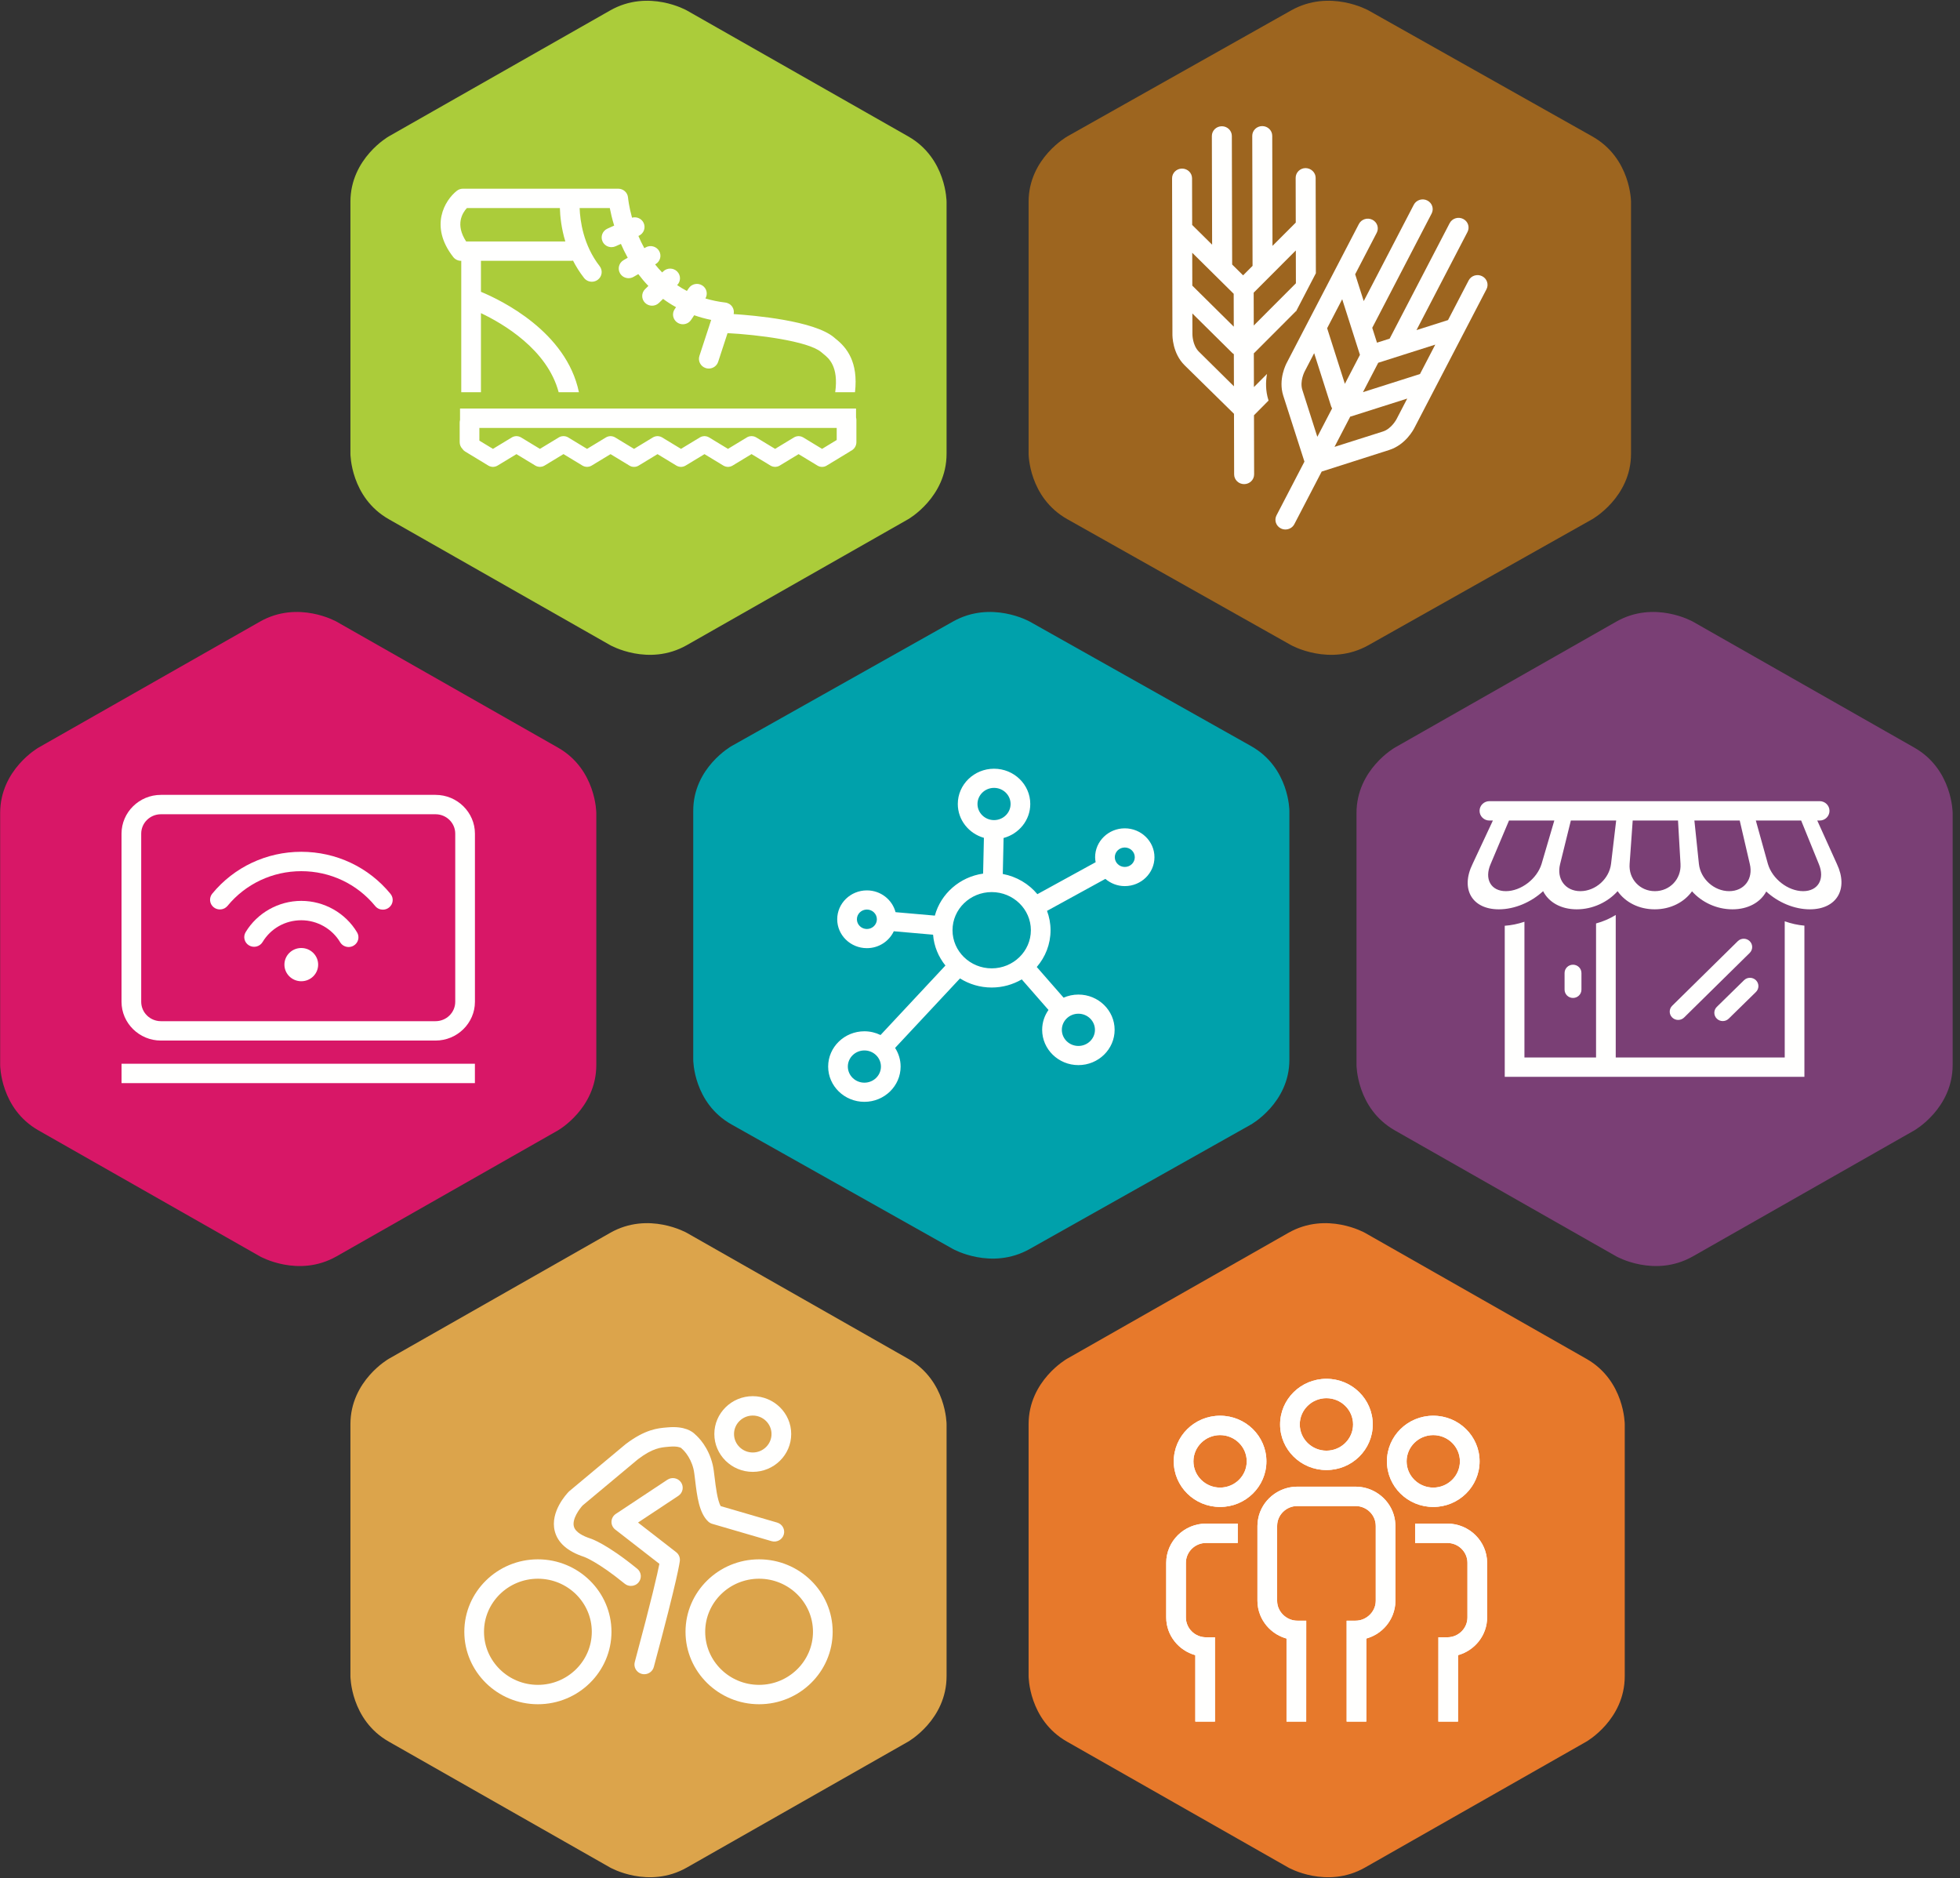
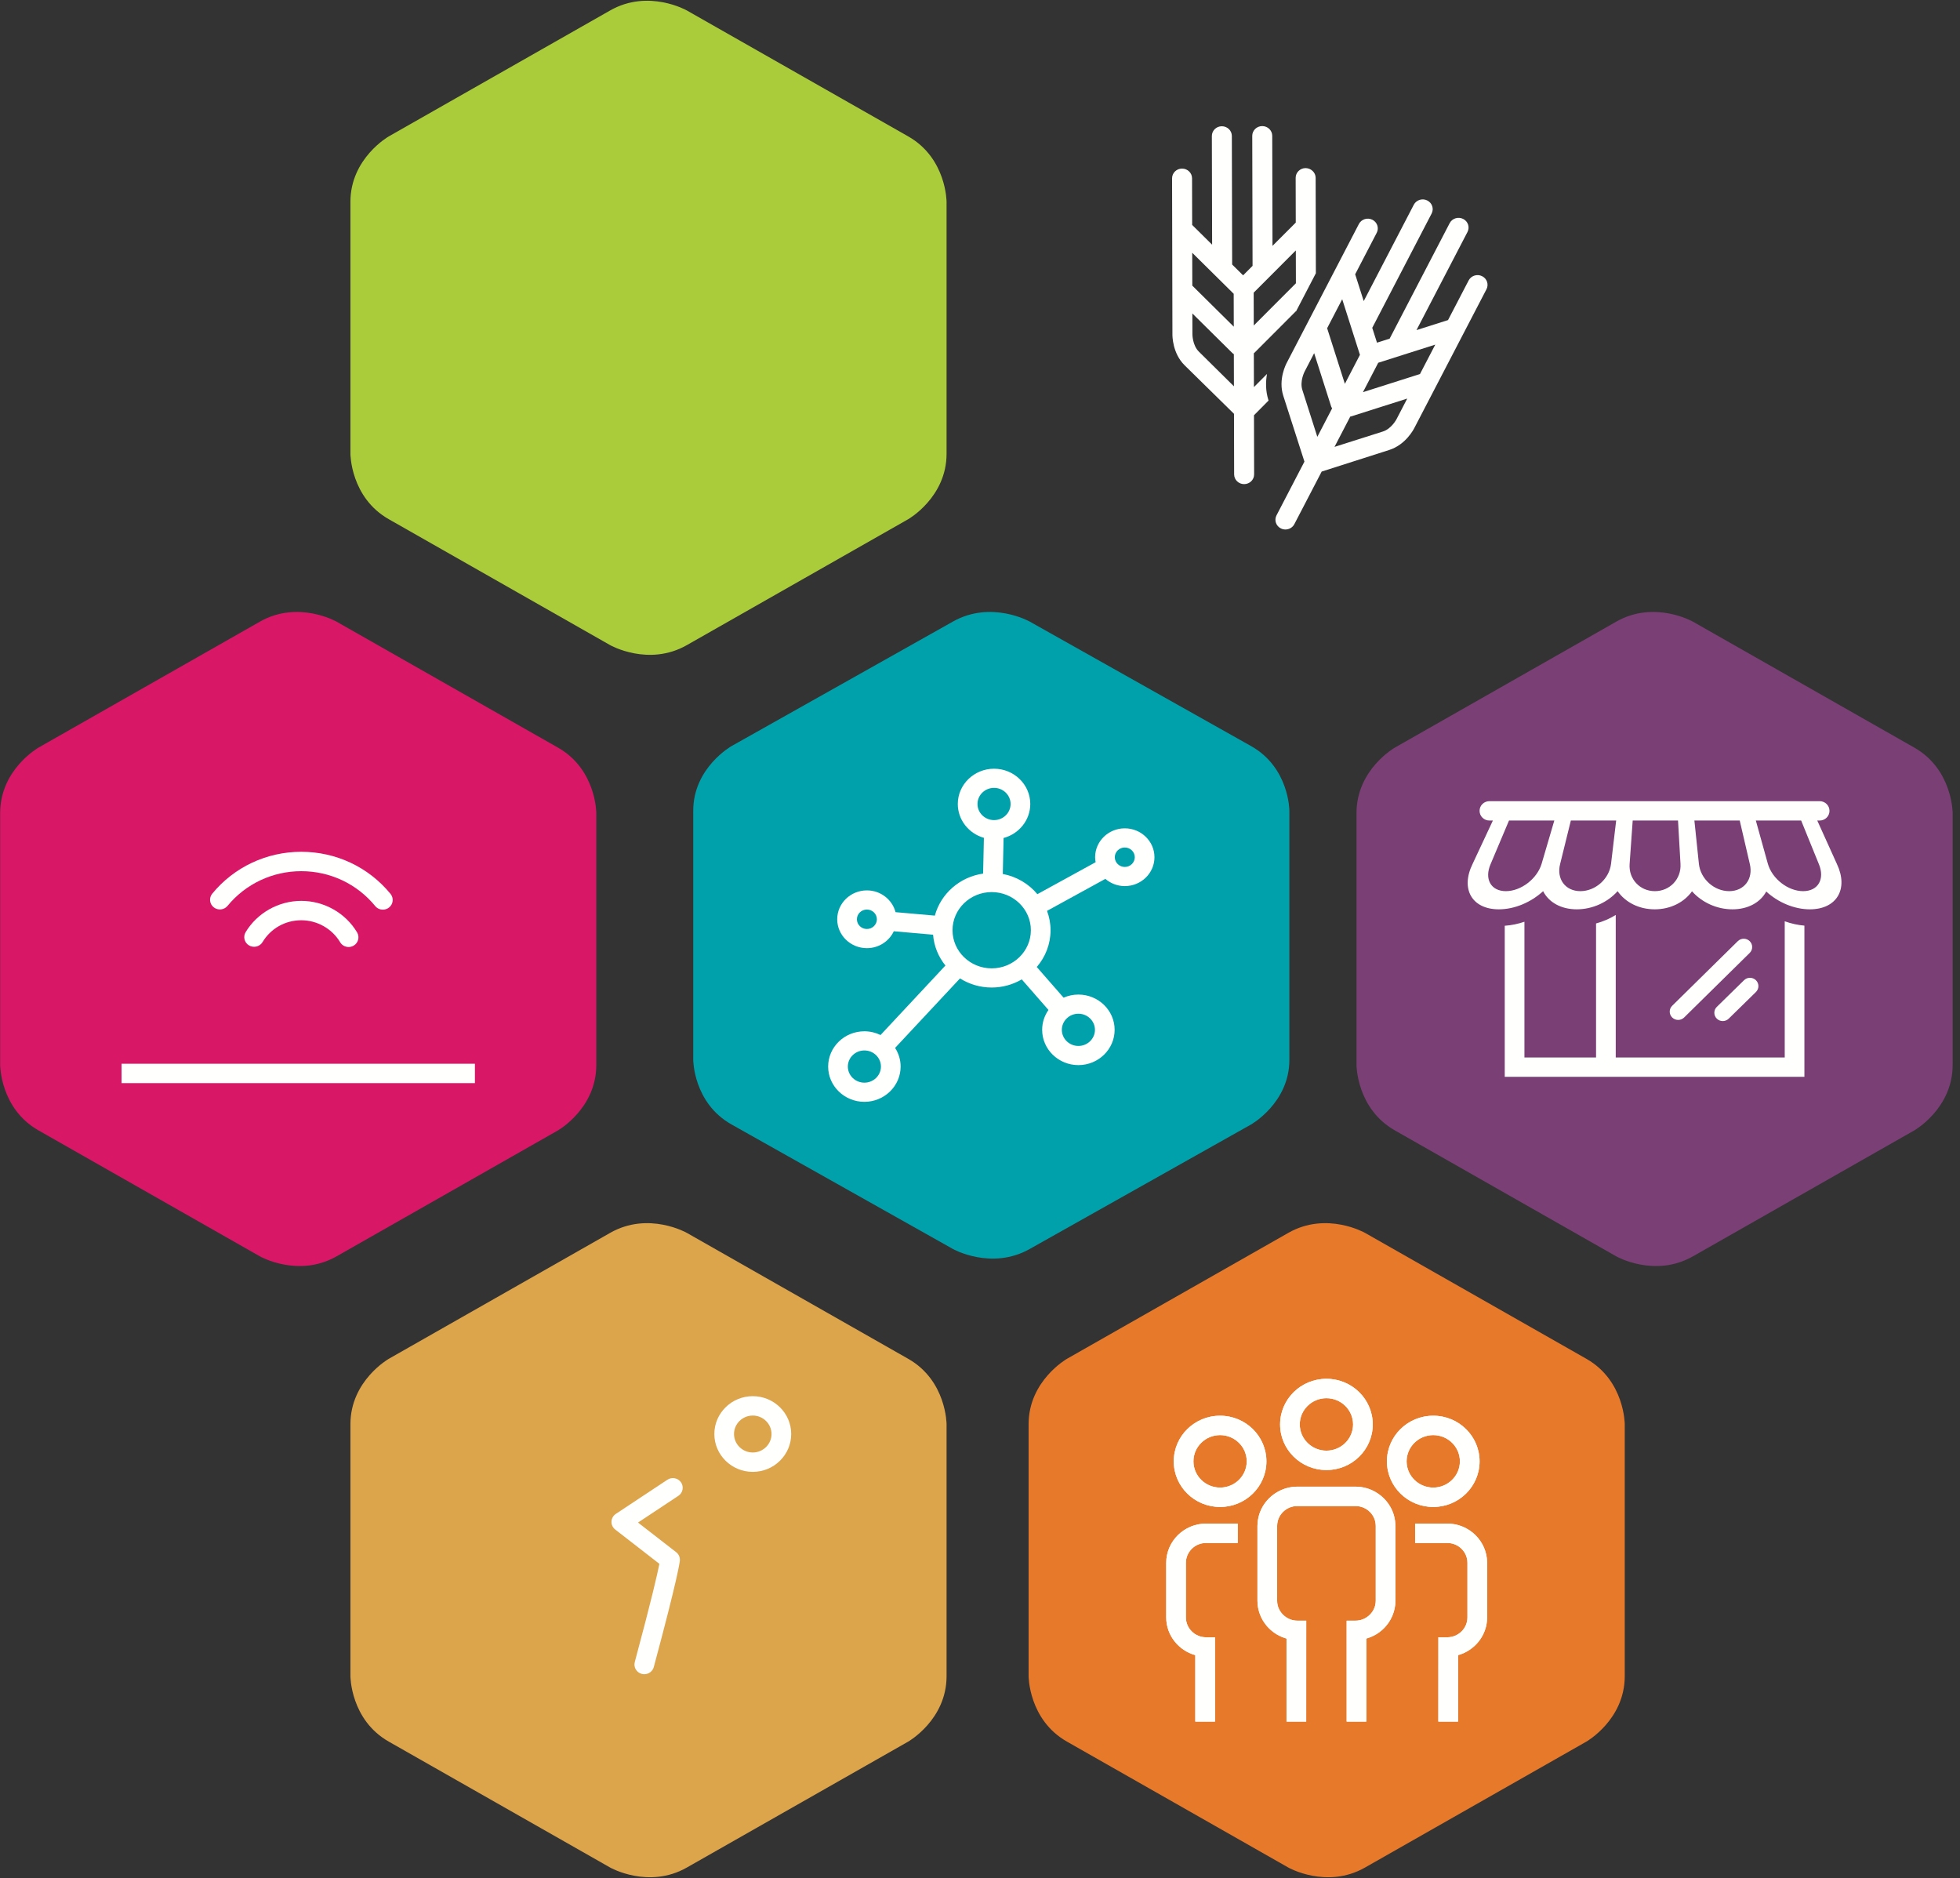
<svg xmlns="http://www.w3.org/2000/svg" width="263" height="252" viewBox="0 0 263 252">
  <rect x="0" y="0" width="263" height="252" fill="#333333" stroke="none" />
  <g fill="none" fill-rule="evenodd">
    <g transform="translate(138)">
-       <path fill="#9D651F" d="M80.856,43.977 L80.856,60.878 C80.856,66.728 75.657,69.655 75.657,69.655 L45.638,86.552 C40.439,89.479 35.24,86.552 35.24,86.552 L5.22,69.655 C0.021,66.728 0.021,60.878 0.021,60.878 L0.021,43.977 L0.021,27.076 C0.021,21.226 5.22,18.3 5.22,18.3 L35.24,1.402 C40.439,-1.525 45.638,1.402 45.638,1.402 L75.657,18.3 C80.856,21.226 80.856,27.076 80.856,27.076 L80.856,43.977 Z" />
      <path fill="#FFFFFE" d="M32.212,53.717 C31.801,52.433 31.83,51.197 32.009,50.173 L30.255,51.93 L30.244,47.394 C30.271,47.371 30.302,47.352 30.328,47.326 L35.898,41.745 L35.898,41.795 L35.951,41.691 L38.568,36.658 L38.538,23.856 C38.536,23.134 37.914,22.565 37.194,22.552 C36.453,22.553 35.854,23.14 35.856,23.861 L35.87,29.866 C35.861,29.874 35.85,29.88 35.842,29.889 L32.748,32.988 L32.713,18.22 C32.712,17.5 32.112,16.917 31.373,16.917 C31.372,16.917 31.37,16.917 31.37,16.917 C30.629,16.919 30.03,17.505 30.032,18.226 L30.073,35.669 L28.804,36.94 L27.335,35.487 L27.294,18.242 C27.292,17.521 26.692,16.938 25.953,16.938 C25.952,16.938 25.951,16.938 25.951,16.938 C25.209,16.939 24.61,17.526 24.612,18.248 L24.647,32.828 L21.969,30.179 L21.954,23.921 C21.953,23.2 21.353,22.618 20.613,22.618 C20.613,22.618 20.611,22.618 20.61,22.618 C19.87,22.619 19.271,23.205 19.273,23.927 L19.321,44.812 C19.316,45.071 19.317,47.389 20.961,49.013 C22.242,50.282 26.285,54.246 27.582,55.517 L27.601,63.647 C27.603,64.368 28.203,64.95 28.942,64.95 C28.943,64.95 28.944,64.95 28.945,64.95 C29.686,64.949 30.285,64.363 30.283,63.641 L30.264,55.711 L32.219,53.74 L32.212,53.717 Z M35.878,33.601 L35.889,38.005 L30.235,43.67 L30.224,39.266 L35.878,33.601 Z M27.542,39.415 L27.553,43.827 L21.988,38.321 L21.978,33.912 L27.542,39.415 Z M22.872,47.18 C22.002,46.32 22.003,44.87 22.003,44.834 L21.996,42.054 L27.335,47.336 C27.405,47.405 27.481,47.463 27.562,47.514 L27.573,51.828 C26.004,50.278 23.809,48.108 22.872,47.18 Z" />
      <path fill="#FFFFFE" d="M60.869,37.05 C60.209,36.724 59.402,36.981 59.067,37.624 L56.3,42.945 C56.293,42.948 56.284,42.948 56.277,42.95 L52.068,44.288 L58.913,31.122 C59.248,30.479 58.984,29.693 58.323,29.367 C57.662,29.041 56.855,29.297 56.52,29.942 L48.467,45.433 L46.769,45.973 L46.133,43.979 L54.101,28.649 C54.435,28.005 54.171,27.22 53.51,26.894 C52.85,26.568 52.043,26.824 51.708,27.469 L44.99,40.394 L43.842,36.796 L46.733,31.234 C47.068,30.59 46.803,29.804 46.143,29.478 C45.483,29.152 44.675,29.409 44.34,30.054 L34.694,48.612 C34.569,48.838 33.492,50.894 34.193,53.088 L37.034,61.931 L33.287,69.14 C32.952,69.784 33.216,70.57 33.877,70.896 C34.072,70.992 34.278,71.037 34.483,71.037 C34.972,71.037 35.443,70.775 35.68,70.321 L39.348,63.265 L48.4,60.373 C50.624,59.669 51.696,57.596 51.798,57.389 L61.46,38.806 C61.794,38.162 61.53,37.376 60.869,37.05 Z M52.538,50.181 L44.886,52.613 L46.936,48.668 L54.59,46.235 L52.538,50.181 Z M44.482,47.606 L42.46,51.496 L40.08,44.034 L42.102,40.144 L44.482,47.606 Z M36.754,52.312 C36.38,51.14 37.054,49.852 37.072,49.819 L38.339,47.382 L40.619,54.53 C40.649,54.624 40.701,54.703 40.75,54.785 L38.764,58.605 L36.754,52.312 Z M49.391,56.235 C49.385,56.248 48.714,57.526 47.57,57.889 L41.069,59.954 L43.182,55.888 C43.212,55.881 43.242,55.883 43.271,55.874 L50.827,53.473 L49.391,56.235 Z" />
    </g>
    <g transform="translate(182 82)">
      <path fill="#7A3F75" d="M80.014,43.977 L80.014,60.878 C80.014,66.728 74.869,69.655 74.869,69.655 L45.162,86.552 C40.017,89.479 34.873,86.552 34.873,86.552 L5.166,69.655 C0.021,66.728 0.021,60.878 0.021,60.878 L0.021,43.977 L0.021,27.076 C0.021,21.226 5.166,18.3 5.166,18.3 L34.873,1.402 C40.017,-1.525 45.162,1.402 45.162,1.402 L74.869,18.3 C80.014,21.226 80.014,27.076 80.014,27.076 L80.014,43.977 Z" />
      <path fill="#FFFFFE" d="M43.181 54.835C42.892 54.835 42.602 54.727 42.381 54.509 41.939 54.074 41.939 53.368 42.381 52.933L51.183 44.267C51.625 43.832 52.341 43.832 52.783 44.267 53.225 44.702 53.225 45.408 52.783 45.843L43.981 54.509C43.76 54.727 43.471 54.835 43.181 54.835M49.166 54.988C48.875 54.988 48.585 54.879 48.364 54.661 47.923 54.224 47.925 53.519 48.368 53.084L52.02 49.507C52.463 49.072 53.18 49.075 53.621 49.511 54.062 49.947 54.06 50.653 53.617 51.087L49.965 54.664C49.744 54.88 49.455 54.988 49.166 54.988M64.478 33.902L61.847 28.084 62.167 28.084C62.897 28.084 63.488 27.502 63.488 26.784 63.488 26.066 62.897 25.484 62.167 25.484L17.855 25.484C17.125 25.484 16.534 26.066 16.534 26.784 16.534 27.502 17.125 28.084 17.855 28.084L18.321 28.084 15.599 33.902C13.946 37.263 15.508 39.996 19.122 39.996 21.258 39.996 23.455 39.037 25.061 37.561 25.809 39.037 27.443 39.996 29.578 39.996 31.715 39.996 33.73 39.037 35.057 37.561 36.082 39.037 37.899 39.996 40.035 39.996 42.164 39.996 43.99 39.044 45.041 37.578 46.346 39.044 48.338 39.996 50.466 39.996 52.581 39.996 54.22 39.056 55.002 37.607 56.578 39.056 58.736 39.996 60.851 39.996 64.465 39.996 66.074 37.263 64.478 33.902zM24.855 33.902C24.237 35.919 22.083 37.558 20.064 37.558 18.045 37.558 17.137 35.919 18.026 33.902L20.483 28.084 26.564 28.084 24.855 33.902zM34.175 33.902C33.925 35.919 32.079 37.558 30.06 37.558 28.04 37.558 26.828 35.919 27.347 33.902L28.782 28.084 34.863 28.084 34.175 33.902zM40.055 37.558C38.035 37.558 36.517 35.919 36.668 33.902L37.082 28.084 43.163 28.084 43.496 33.902C43.617 35.919 42.074 37.558 40.055 37.558zM50.025 37.558C48.006 37.558 46.183 35.919 45.965 33.902L45.36 28.084 51.443 28.084 52.794 33.902C53.284 35.919 52.045 37.558 50.025 37.558zM59.952 37.558C57.932 37.558 55.808 35.919 55.222 33.902L53.604 28.084 59.686 28.084 62.051 33.902C62.906 35.919 61.971 37.558 59.952 37.558z" />
      <path fill="#FFFFFE" d="M57.481,59.87 L34.805,59.87 L34.805,40.751 C33.987,41.256 33.094,41.641 32.164,41.891 L32.164,59.87 L22.554,59.87 L22.554,41.663 C21.689,41.955 20.801,42.14 19.912,42.201 L19.912,62.47 L60.122,62.47 L60.122,42.184 C59.231,42.106 58.342,41.91 57.481,41.601 L57.481,59.87" />
-       <path fill="#FFFFFE" d="M29.072,51.886 C28.447,51.886 27.94,51.388 27.94,50.772 L27.94,48.54 C27.94,47.925 28.447,47.425 29.072,47.425 C29.697,47.425 30.204,47.925 30.204,48.54 L30.204,50.772 C30.204,51.388 29.697,51.886 29.072,51.886" />
    </g>
    <g transform="translate(0 82)">
      <path fill="#D81767" d="M0.021,43.977 L0.021,27.076 C0.021,21.226 5.166,18.3 5.166,18.3 L34.873,1.402 C40.017,-1.525 45.162,1.402 45.162,1.402 L74.869,18.3 C80.014,21.226 80.014,27.076 80.014,27.076 L80.014,43.977 L80.014,60.878 C80.014,66.728 74.869,69.654 74.869,69.654 L45.162,86.552 C40.017,89.479 34.873,86.552 34.873,86.552 L5.166,69.654 C0.021,66.728 0.021,60.878 0.021,60.878 L0.021,43.977 Z" />
      <polygon fill="#FFFFFE" points="16.311 63.313 63.724 63.313 63.724 60.713 16.311 60.713" />
-       <path fill="#FFFFFE" d="M58.445,24.641 L21.59,24.641 C18.684,24.641 16.307,26.981 16.307,29.842 L16.307,52.402 C16.307,55.263 18.684,57.603 21.59,57.603 L58.445,57.603 C61.35,57.603 63.728,55.263 63.728,52.402 L63.728,29.842 C63.728,26.981 61.35,24.641 58.445,24.641 Z M61.086,52.402 C61.086,53.836 59.901,55.002 58.445,55.002 L21.59,55.002 C20.133,55.002 18.948,53.836 18.948,52.402 L18.948,29.842 C18.948,28.408 20.133,27.241 21.59,27.241 L58.445,27.241 C59.901,27.241 61.086,28.408 61.086,29.842 L61.086,52.402 Z" />
-       <path fill="#FFFFFE" d="M40.427 45.186C39.178 45.186 38.164 46.184 38.164 47.415 38.164 48.646 39.178 49.644 40.427 49.644 41.679 49.644 42.691 48.646 42.691 47.415 42.691 46.184 41.679 45.186 40.427 45.186M40.427 38.862C37.382 38.862 34.521 40.471 32.96 43.059 32.588 43.677 32.794 44.475 33.421 44.841 34.05 45.209 34.859 45.004 35.232 44.387 36.335 42.556 38.277 41.463 40.427 41.463 42.559 41.463 44.556 42.592 45.64 44.409 45.885 44.822 46.326 45.052 46.78 45.052 47.007 45.052 47.237 44.994 47.447 44.872 48.076 44.509 48.286 43.712 47.917 43.093 46.361 40.484 43.492 38.862 40.427 38.862" />
+       <path fill="#FFFFFE" d="M40.427 45.186M40.427 38.862C37.382 38.862 34.521 40.471 32.96 43.059 32.588 43.677 32.794 44.475 33.421 44.841 34.05 45.209 34.859 45.004 35.232 44.387 36.335 42.556 38.277 41.463 40.427 41.463 42.559 41.463 44.556 42.592 45.64 44.409 45.885 44.822 46.326 45.052 46.78 45.052 47.007 45.052 47.237 44.994 47.447 44.872 48.076 44.509 48.286 43.712 47.917 43.093 46.361 40.484 43.492 38.862 40.427 38.862" />
      <path fill="#FFFFFE" d="M52.402,37.925 C49.464,34.336 45.1,32.277 40.427,32.277 C35.772,32.277 31.418,34.325 28.48,37.894 C28.021,38.453 28.108,39.271 28.675,39.723 C29.243,40.176 30.074,40.089 30.532,39.531 C32.966,36.574 36.573,34.878 40.427,34.878 C44.297,34.878 47.912,36.583 50.346,39.556 C50.607,39.875 50.989,40.041 51.374,40.041 C51.666,40.041 51.958,39.947 52.202,39.753 C52.77,39.302 52.859,38.484 52.402,37.925" />
    </g>
    <g transform="translate(47)">
      <path fill="#ABCC3A" d="M80.014,43.977 L80.014,60.878 C80.014,66.728 74.869,69.655 74.869,69.655 L45.162,86.552 C40.017,89.479 34.873,86.552 34.873,86.552 L5.166,69.655 C0.021,66.728 0.021,60.878 0.021,60.878 L0.021,43.977 L0.021,27.076 C0.021,21.226 5.166,18.3 5.166,18.3 L34.873,1.402 C40.017,-1.525 45.162,1.402 45.162,1.402 L74.869,18.3 C80.014,21.226 80.014,27.076 80.014,27.076 L80.014,43.977 Z" />
-       <path fill="#FFFFFE" d="M14.894 34.993L14.894 52.623 17.535 52.623 17.535 42.01C20.495 43.414 26.443 46.886 27.963 52.623L30.682 52.623C29 44.501 20.266 40.281 17.535 39.148L17.535 34.993 29.632 34.993C29.721 34.993 29.808 34.985 29.892 34.968 30.291 35.747 30.776 36.528 31.368 37.288 31.628 37.622 32.02 37.797 32.417 37.797 32.697 37.797 32.98 37.709 33.22 37.528 33.798 37.091 33.907 36.274 33.463 35.705 31.268 32.888 30.839 29.619 30.777 27.916L34.825 27.916C34.942 28.525 35.129 29.336 35.412 30.265L34.502 30.677C33.84 30.977 33.549 31.749 33.854 32.401 34.076 32.878 34.554 33.159 35.054 33.159 35.239 33.159 35.426 33.121 35.605 33.04L36.315 32.719C36.578 33.327 36.882 33.951 37.231 34.58L36.676 34.9C36.047 35.263 35.835 36.06 36.204 36.679 36.449 37.092 36.891 37.323 37.344 37.323 37.571 37.323 37.801 37.265 38.011 37.144L38.652 36.775C39.06 37.318 39.509 37.849 40.002 38.361L39.563 38.79C39.046 39.297 39.043 40.12 39.557 40.629 39.815 40.885 40.155 41.013 40.494 41.013 40.83 41.013 41.167 40.887 41.425 40.636L41.974 40.098C42.512 40.498 43.092 40.87 43.712 41.211L43.528 41.484C43.126 42.084 43.293 42.89 43.902 43.286 44.126 43.432 44.378 43.502 44.628 43.502 45.057 43.502 45.477 43.297 45.731 42.918L46.15 42.294C46.867 42.544 47.623 42.758 48.43 42.921L46.85 47.747C46.626 48.43 47.007 49.163 47.702 49.383 47.836 49.426 47.973 49.446 48.107 49.446 48.665 49.446 49.183 49.096 49.364 48.545L50.624 44.695C54.562 44.889 61.412 45.747 63.184 47.231 63.272 47.313 63.386 47.407 63.52 47.514 64.181 48.042 65.558 49.147 65.071 52.623L67.726 52.623C68.196 48.533 66.59 46.619 65.185 45.495 65.114 45.438 65.052 45.392 65.008 45.351 64.987 45.33 64.966 45.31 64.943 45.291 62.288 43.007 54.071 42.306 51.445 42.137 51.513 41.807 51.457 41.463 51.271 41.177 51.058 40.85 50.707 40.634 50.315 40.588 49.358 40.476 48.477 40.285 47.654 40.041 48.004 39.449 47.834 38.685 47.246 38.303 46.637 37.907 45.818 38.071 45.416 38.671L45.171 39.037C44.709 38.794 44.271 38.532 43.861 38.251 44.371 37.744 44.372 36.927 43.861 36.42 43.346 35.91 42.51 35.908 41.993 36.414L41.851 36.552C41.512 36.203 41.197 35.843 40.905 35.476L40.966 35.44C41.596 35.077 41.807 34.281 41.439 33.661 41.07 33.042 40.261 32.833 39.632 33.196L39.459 33.296C39.154 32.742 38.892 32.192 38.664 31.657L38.717 31.633C39.38 31.333 39.67 30.561 39.366 29.908 39.091 29.318 38.423 29.033 37.808 29.205 37.395 27.714 37.284 26.646 37.27 26.5 37.21 25.83 36.639 25.316 35.955 25.316L15.12 25.316C14.819 25.316 14.527 25.417 14.293 25.603 12.706 26.859 10.566 30.333 13.82 34.487 14.07 34.807 14.457 34.993 14.866 34.993L14.894 34.993zM15.647 27.916L28.128 27.916C28.159 29.004 28.316 30.61 28.857 32.393L15.548 32.393C14.066 30.127 15.044 28.568 15.647 27.916zM67.866 56.005L67.866 54.81 14.729 54.81 14.729 56.346C14.701 56.452 14.682 56.56 14.682 56.674L14.682 59.325C14.682 59.677 14.825 59.995 15.056 60.229 15.144 60.364 15.261 60.484 15.409 60.573L18.542 62.473C18.647 62.537 18.76 62.577 18.874 62.603 18.878 62.604 18.882 62.604 18.886 62.605 18.968 62.623 19.051 62.638 19.134 62.638 19.138 62.638 19.141 62.637 19.145 62.637 19.149 62.637 19.152 62.638 19.156 62.638 19.239 62.638 19.322 62.623 19.404 62.605 19.408 62.604 19.412 62.604 19.416 62.603 19.53 62.577 19.642 62.537 19.748 62.473L22.298 60.928 24.848 62.473C24.953 62.536 25.064 62.576 25.177 62.603 25.189 62.606 25.2 62.605 25.21 62.607 25.287 62.623 25.363 62.638 25.44 62.638 25.443 62.638 25.447 62.637 25.45 62.637 25.453 62.637 25.457 62.638 25.46 62.638 25.537 62.638 25.613 62.623 25.69 62.607 25.7 62.605 25.712 62.606 25.723 62.603 25.836 62.576 25.948 62.536 26.052 62.473L28.611 60.922 31.171 62.473C31.276 62.536 31.387 62.576 31.5 62.603 31.511 62.606 31.523 62.605 31.533 62.607 31.61 62.623 31.686 62.638 31.763 62.638 31.766 62.638 31.77 62.637 31.773 62.637 31.776 62.637 31.78 62.638 31.783 62.638 31.859 62.638 31.936 62.623 32.012 62.607 32.023 62.605 32.035 62.606 32.046 62.603 32.159 62.576 32.27 62.536 32.375 62.473L34.924 60.928 37.472 62.473C37.657 62.585 37.862 62.638 38.064 62.638 38.069 62.638 38.072 62.637 38.076 62.637 38.081 62.637 38.084 62.638 38.088 62.638 38.291 62.638 38.496 62.585 38.681 62.473L41.227 60.928 43.774 62.473C43.88 62.537 43.992 62.577 44.106 62.603 44.112 62.605 44.117 62.604 44.123 62.606 44.204 62.623 44.286 62.638 44.367 62.638 44.371 62.638 44.374 62.637 44.378 62.637 44.381 62.637 44.384 62.638 44.388 62.638 44.47 62.638 44.551 62.623 44.632 62.606 44.638 62.604 44.643 62.605 44.648 62.603 44.763 62.577 44.875 62.537 44.98 62.473L47.531 60.928 50.081 62.473C50.186 62.537 50.298 62.577 50.411 62.603 50.419 62.605 50.427 62.605 50.435 62.606 50.514 62.623 50.593 62.638 50.673 62.638 50.676 62.638 50.68 62.637 50.683 62.637 50.686 62.637 50.69 62.638 50.693 62.638 50.774 62.638 50.854 62.623 50.933 62.606 50.94 62.605 50.948 62.605 50.955 62.603 51.068 62.577 51.181 62.537 51.286 62.473L53.844 60.922 56.404 62.473C56.509 62.536 56.62 62.576 56.733 62.603 56.744 62.606 56.756 62.605 56.766 62.607 56.843 62.623 56.919 62.638 56.996 62.638 56.999 62.638 57.003 62.637 57.006 62.637 57.009 62.637 57.013 62.638 57.016 62.638 57.092 62.638 57.169 62.623 57.246 62.607 57.256 62.605 57.267 62.606 57.279 62.603 57.392 62.576 57.503 62.536 57.608 62.473L60.157 60.928 62.705 62.473C62.891 62.585 63.095 62.638 63.298 62.638 63.302 62.638 63.305 62.637 63.309 62.637 63.313 62.637 63.317 62.638 63.32 62.638 63.523 62.638 63.728 62.585 63.913 62.473L67.046 60.573C67.075 60.556 67.099 60.533 67.126 60.513 67.589 60.311 67.914 59.856 67.914 59.325L67.914 56.333C67.914 56.219 67.894 56.11 67.866 56.005zM65.273 59.03L63.309 60.221 60.759 58.675C60.654 58.612 60.541 58.572 60.428 58.545 60.418 58.543 60.409 58.541 60.4 58.539 60.35 58.528 60.3 58.521 60.249 58.518 60.218 58.515 60.187 58.513 60.156 58.513 60.126 58.513 60.098 58.515 60.069 58.518 60.017 58.521 59.965 58.528 59.913 58.539 59.905 58.541 59.897 58.543 59.889 58.545 59.774 58.572 59.662 58.611 59.556 58.675L57.006 60.221 54.455 58.675C54.284 58.572 54.097 58.524 53.91 58.516 53.888 58.514 53.867 58.513 53.844 58.513 53.821 58.513 53.798 58.514 53.775 58.516 53.589 58.524 53.403 58.572 53.233 58.675L50.683 60.221 48.132 58.675C48.025 58.61 47.911 58.571 47.795 58.544 47.788 58.542 47.782 58.54 47.776 58.539 47.724 58.528 47.672 58.521 47.62 58.518 47.59 58.515 47.56 58.513 47.529 58.513 47.501 58.513 47.473 58.515 47.445 58.517 47.39 58.521 47.336 58.528 47.282 58.54 47.278 58.54 47.274 58.542 47.27 58.543 47.153 58.57 47.037 58.61 46.929 58.675L44.378 60.221 41.829 58.675C41.722 58.61 41.607 58.57 41.491 58.544 41.485 58.542 41.479 58.54 41.473 58.539 41.42 58.528 41.368 58.521 41.315 58.518 41.286 58.515 41.256 58.513 41.227 58.513 41.197 58.513 41.168 58.515 41.139 58.518 41.086 58.521 41.033 58.528 40.981 58.539 40.975 58.541 40.969 58.542 40.963 58.544 40.847 58.57 40.732 58.61 40.625 58.675L38.077 60.222 35.526 58.675C35.421 58.611 35.308 58.572 35.194 58.545 35.185 58.543 35.177 58.541 35.168 58.539 35.118 58.528 35.067 58.521 35.016 58.518 34.985 58.515 34.955 58.513 34.923 58.513 34.894 58.513 34.866 58.515 34.837 58.518 34.785 58.521 34.732 58.528 34.68 58.539 34.673 58.541 34.666 58.543 34.659 58.544 34.543 58.571 34.43 58.611 34.324 58.675L31.773 60.221 29.222 58.675C29.051 58.572 28.864 58.524 28.678 58.516 28.655 58.514 28.633 58.513 28.611 58.512 28.588 58.513 28.566 58.514 28.543 58.516 28.357 58.524 28.17 58.572 28 58.675L25.45 60.221 22.899 58.675C22.792 58.611 22.678 58.571 22.562 58.544 22.556 58.543 22.55 58.54 22.543 58.539 22.491 58.528 22.439 58.521 22.386 58.518 22.357 58.515 22.327 58.513 22.297 58.513 22.267 58.513 22.238 58.515 22.208 58.518 22.156 58.521 22.104 58.528 22.052 58.539 22.045 58.54 22.038 58.543 22.031 58.544 21.916 58.571 21.803 58.611 21.696 58.675L19.145 60.221 17.323 59.116 17.323 57.41 65.273 57.41 65.273 59.03z" />
    </g>
    <g transform="translate(93 82)">
      <path fill="#00A1AB" d="M80.014,43.477 L80.014,60.186 C80.014,65.97 74.869,68.863 74.869,68.863 L45.162,85.569 C40.017,88.462 34.873,85.569 34.873,85.569 L5.166,68.863 C0.021,65.97 0.021,60.186 0.021,60.186 L0.021,43.477 L0.021,26.769 C0.021,20.985 5.166,18.092 5.166,18.092 L34.873,1.386 C40.017,-1.507 45.162,1.386 45.162,1.386 L74.869,18.092 C80.014,20.985 80.014,26.769 80.014,26.769 L80.014,43.477 Z" />
      <path fill="#FFFFFE" d="M57.928,29.13 C55.733,29.13 53.947,30.869 53.947,33.006 C53.947,33.235 53.977,33.457 54.016,33.675 L46.199,37.962 C45.049,36.583 43.419,35.6 41.558,35.253 L41.665,30.425 C43.725,29.876 45.246,28.041 45.246,25.864 C45.246,23.255 43.065,21.132 40.384,21.132 C37.703,21.132 35.521,23.255 35.521,25.864 C35.521,28.014 37.003,29.83 39.024,30.405 L38.917,35.203 C35.778,35.653 33.239,37.901 32.442,40.84 L27.168,40.377 C26.728,38.702 25.178,37.455 23.322,37.455 C21.127,37.455 19.341,39.193 19.341,41.33 C19.341,43.467 21.127,45.206 23.322,45.206 C24.927,45.206 26.304,44.273 26.934,42.938 L32.203,43.4 C32.327,44.954 32.926,46.377 33.861,47.536 L25.154,56.86 C24.5,56.541 23.766,56.358 22.987,56.358 C20.306,56.358 18.125,58.481 18.125,61.09 C18.125,63.7 20.306,65.823 22.987,65.823 C25.668,65.823 27.849,63.7 27.849,61.09 C27.849,60.172 27.574,59.316 27.107,58.589 L35.815,49.266 C37.044,50.035 38.502,50.487 40.069,50.487 C41.544,50.487 42.921,50.083 44.104,49.396 L47.689,53.497 C47.155,54.256 46.841,55.174 46.841,56.163 C46.841,58.773 49.022,60.896 51.703,60.896 C54.384,60.896 56.565,58.773 56.565,56.163 C56.565,53.554 54.384,51.431 51.703,51.431 C50.995,51.431 50.324,51.582 49.716,51.848 L46.118,47.733 C47.27,46.396 47.967,44.676 47.967,42.799 C47.967,41.887 47.795,41.015 47.494,40.203 L55.321,35.911 C56.022,36.507 56.927,36.881 57.928,36.881 C60.124,36.881 61.91,35.143 61.91,33.006 C61.91,30.869 60.124,29.13 57.928,29.13 Z M38.163,25.864 C38.163,24.672 39.159,23.702 40.384,23.702 C41.608,23.702 42.605,24.672 42.605,25.864 C42.605,27.057 41.608,28.026 40.384,28.026 C39.159,28.026 38.163,27.057 38.163,25.864 Z M23.322,42.635 C22.583,42.635 21.982,42.05 21.982,41.33 C21.982,40.611 22.583,40.025 23.322,40.025 C24.061,40.025 24.663,40.611 24.663,41.33 C24.663,42.05 24.061,42.635 23.322,42.635 Z M22.987,63.252 C21.762,63.252 20.766,62.283 20.766,61.09 C20.766,59.898 21.762,58.929 22.987,58.929 C24.212,58.929 25.208,59.898 25.208,61.09 C25.208,62.283 24.212,63.252 22.987,63.252 Z M34.812,42.799 C34.812,39.978 37.171,37.683 40.069,37.683 C42.968,37.683 45.326,39.978 45.326,42.799 C45.326,45.62 42.968,47.916 40.069,47.916 C37.171,47.916 34.812,45.62 34.812,42.799 Z M53.924,56.163 C53.924,57.356 52.927,58.325 51.703,58.325 C50.478,58.325 49.482,57.356 49.482,56.163 C49.482,54.971 50.478,54.001 51.703,54.001 C52.927,54.001 53.924,54.971 53.924,56.163 Z M57.928,34.311 C57.189,34.311 56.588,33.725 56.588,33.006 C56.588,32.286 57.189,31.701 57.928,31.701 C58.668,31.701 59.269,32.286 59.269,33.006 C59.269,33.725 58.668,34.311 57.928,34.311 Z" />
    </g>
    <g transform="translate(138 164)">
      <path fill="#E7792B" d="M80.014,43.977 L80.014,60.878 C80.014,66.728 74.869,69.655 74.869,69.655 L45.162,86.552 C40.017,89.479 34.873,86.552 34.873,86.552 L5.166,69.655 C0.021,66.728 0.021,60.878 0.021,60.878 L0.021,43.977 L0.021,27.076 C0.021,21.226 5.166,18.3 5.166,18.3 L34.873,1.402 C40.017,-1.525 45.162,1.402 45.162,1.402 L74.869,18.3 C80.014,21.226 80.014,27.076 80.014,27.076 L80.014,43.977 Z" />
      <path fill="#FFFFFE" d="M56.2 40.405L51.885 40.405 51.885 43.005 56.2 43.005C57.693 43.005 58.907 44.2 58.907 45.67L58.907 52.995C58.907 54.464 57.693 55.66 56.2 55.66L55.008 55.66 55.003 66.973 57.644 66.973 57.644 58.058C59.889 57.434 61.548 55.398 61.548 52.995L61.548 45.67C61.548 42.774 59.142 40.405 56.2 40.405M23.835 43.005L28.087 43.005 28.087 40.405 23.835 40.405C20.893 40.405 18.487 42.774 18.487 45.67L18.487 52.995C18.487 55.398 20.146 57.434 22.391 58.058L22.391 66.973 25.032 66.973 25.027 55.66 23.835 55.66C22.342 55.66 21.128 54.464 21.128 52.995L21.128 45.67C21.128 44.2 22.342 43.005 23.835 43.005M49.228 40.405C49.193 39.839 49.07 39.297 48.866 38.792 48.429 37.707 47.636 36.799 46.63 36.204 45.828 35.73 44.894 35.452 43.896 35.452L36.076 35.452C35.077 35.452 34.143 35.73 33.341 36.204 32.335 36.799 31.542 37.707 31.105 38.792 30.902 39.297 30.778 39.839 30.744 40.405 30.738 40.509 30.728 40.612 30.728 40.717L30.728 50.766C30.728 51.445 30.864 52.093 31.105 52.691 31.521 53.722 32.257 54.595 33.193 55.19 33.242 55.221 33.292 55.25 33.341 55.279 33.741 55.514 34.173 55.7 34.629 55.829L34.629 66.973 37.27 66.973 37.275 53.431 36.076 53.431C35.426 53.431 34.838 53.195 34.371 52.818 33.765 52.329 33.369 51.596 33.369 50.766L33.369 40.717C33.369 40.707 33.372 40.697 33.372 40.686 33.389 39.232 34.594 38.052 36.076 38.052L43.896 38.052C45.385 38.052 46.597 39.243 46.602 40.709 46.602 40.711 46.603 40.714 46.603 40.717L46.603 50.766C46.603 51.567 46.234 52.279 45.664 52.767 45.188 53.175 44.575 53.431 43.896 53.431L42.696 53.431 42.698 66.973 45.339 66.973 45.339 55.827C45.796 55.699 46.23 55.515 46.63 55.279 46.692 55.242 46.754 55.207 46.814 55.168 47.734 54.574 48.456 53.709 48.866 52.691 49.107 52.093 49.244 51.445 49.244 50.766L49.244 40.717C49.244 40.612 49.234 40.509 49.228 40.405M39.985 33.223C43.419 33.223 46.202 30.483 46.202 27.102 46.202 23.722 43.419 20.981 39.985 20.981 36.552 20.981 33.768 23.722 33.768 27.102 33.768 30.483 36.552 33.223 39.985 33.223zM39.985 23.582C41.956 23.582 43.561 25.161 43.561 27.102 43.561 29.043 41.956 30.623 39.985 30.623 38.014 30.623 36.409 29.043 36.409 27.102 36.409 25.161 38.014 23.582 39.985 23.582zM54.32 38.176C57.754 38.176 60.536 35.436 60.536 32.055 60.536 28.675 57.754 25.934 54.32 25.934 50.887 25.934 48.103 28.675 48.103 32.055 48.103 35.436 50.887 38.176 54.32 38.176zM54.32 28.535C56.291 28.535 57.895 30.114 57.895 32.055 57.895 33.996 56.291 35.576 54.32 35.576 52.348 35.576 50.744 33.996 50.744 32.055 50.744 30.114 52.348 28.535 54.32 28.535zM25.715 38.176C29.148 38.176 31.932 35.436 31.932 32.055 31.932 28.675 29.148 25.934 25.715 25.934 22.281 25.934 19.498 28.675 19.498 32.055 19.498 35.436 22.281 38.176 25.715 38.176zM25.715 28.535C27.686 28.535 29.291 30.114 29.291 32.055 29.291 33.996 27.686 35.576 25.715 35.576 23.744 35.576 22.14 33.996 22.14 32.055 22.14 30.114 23.744 28.535 25.715 28.535z" />
      <path fill="#FFFFFE" d="M56.2 40.405L51.885 40.405 51.885 43.005 56.2 43.005C57.693 43.005 58.907 44.2 58.907 45.67L58.907 52.995C58.907 54.464 57.693 55.66 56.2 55.66L55.008 55.66 55.003 66.973 57.644 66.973 57.644 58.058C59.889 57.434 61.548 55.398 61.548 52.995L61.548 45.67C61.548 42.774 59.142 40.405 56.2 40.405M23.835 43.005L28.087 43.005 28.087 40.405 23.835 40.405C20.893 40.405 18.487 42.774 18.487 45.67L18.487 52.995C18.487 55.398 20.146 57.434 22.391 58.058L22.391 66.973 25.032 66.973 25.027 55.66 23.835 55.66C22.342 55.66 21.128 54.464 21.128 52.995L21.128 45.67C21.128 44.2 22.342 43.005 23.835 43.005M49.228 40.405C49.193 39.839 49.07 39.297 48.866 38.792 48.429 37.707 47.636 36.799 46.63 36.204 45.828 35.73 44.894 35.452 43.896 35.452L36.076 35.452C35.077 35.452 34.143 35.73 33.341 36.204 32.335 36.799 31.542 37.707 31.105 38.792 30.902 39.297 30.778 39.839 30.744 40.405 30.738 40.509 30.728 40.612 30.728 40.717L30.728 50.766C30.728 51.445 30.864 52.093 31.105 52.691 31.521 53.722 32.257 54.595 33.193 55.19 33.242 55.221 33.292 55.25 33.341 55.279 33.741 55.514 34.173 55.7 34.629 55.829L34.629 66.973 37.27 66.973 37.275 53.431 36.076 53.431C35.426 53.431 34.838 53.195 34.371 52.818 33.765 52.329 33.369 51.596 33.369 50.766L33.369 40.717C33.369 40.707 33.372 40.697 33.372 40.686 33.389 39.232 34.594 38.052 36.076 38.052L43.896 38.052C45.385 38.052 46.597 39.243 46.602 40.709 46.602 40.711 46.603 40.714 46.603 40.717L46.603 50.766C46.603 51.567 46.234 52.279 45.664 52.767 45.188 53.175 44.575 53.431 43.896 53.431L42.696 53.431 42.698 66.973 45.339 66.973 45.339 55.827C45.796 55.699 46.23 55.515 46.63 55.279 46.692 55.242 46.754 55.207 46.814 55.168 47.734 54.574 48.456 53.709 48.866 52.691 49.107 52.093 49.244 51.445 49.244 50.766L49.244 40.717C49.244 40.612 49.234 40.509 49.228 40.405M39.985 33.223C43.419 33.223 46.202 30.483 46.202 27.102 46.202 23.722 43.419 20.981 39.985 20.981 36.552 20.981 33.768 23.722 33.768 27.102 33.768 30.483 36.552 33.223 39.985 33.223zM39.985 23.582C41.956 23.582 43.561 25.161 43.561 27.102 43.561 29.043 41.956 30.623 39.985 30.623 38.014 30.623 36.409 29.043 36.409 27.102 36.409 25.161 38.014 23.582 39.985 23.582zM54.32 38.176C57.754 38.176 60.536 35.436 60.536 32.055 60.536 28.675 57.754 25.934 54.32 25.934 50.887 25.934 48.103 28.675 48.103 32.055 48.103 35.436 50.887 38.176 54.32 38.176zM54.32 28.535C56.291 28.535 57.895 30.114 57.895 32.055 57.895 33.996 56.291 35.576 54.32 35.576 52.348 35.576 50.744 33.996 50.744 32.055 50.744 30.114 52.348 28.535 54.32 28.535zM25.715 38.176C29.148 38.176 31.932 35.436 31.932 32.055 31.932 28.675 29.148 25.934 25.715 25.934 22.281 25.934 19.498 28.675 19.498 32.055 19.498 35.436 22.281 38.176 25.715 38.176zM25.715 28.535C27.686 28.535 29.291 30.114 29.291 32.055 29.291 33.996 27.686 35.576 25.715 35.576 23.744 35.576 22.14 33.996 22.14 32.055 22.14 30.114 23.744 28.535 25.715 28.535z" />
    </g>
    <g transform="translate(47 164)">
      <path fill="#DCA44B" d="M80.014,43.977 L80.014,60.878 C80.014,66.728 74.869,69.655 74.869,69.655 L45.162,86.552 C40.017,89.479 34.873,86.552 34.873,86.552 L5.166,69.655 C0.021,66.728 0.021,60.878 0.021,60.878 L0.021,43.977 L0.021,27.076 C0.021,21.226 5.166,18.3 5.166,18.3 L34.873,1.402 C40.017,-1.525 45.162,1.402 45.162,1.402 L74.869,18.3 C80.014,21.226 80.014,27.076 80.014,27.076 L80.014,43.977 Z" />
-       <path fill="#FFFFFE" d="M25.177 45.201C19.734 45.201 15.304 49.562 15.304 54.921 15.304 60.282 19.734 64.642 25.177 64.642 30.621 64.642 35.05 60.282 35.05 54.921 35.05 49.562 30.621 45.201 25.177 45.201zM25.177 62.042C21.19 62.042 17.946 58.848 17.946 54.921 17.946 50.996 21.19 47.802 25.177 47.802 29.165 47.802 32.409 50.996 32.409 54.921 32.409 58.848 29.165 62.042 25.177 62.042zM54.858 45.201C49.414 45.201 44.985 49.562 44.985 54.921 44.985 60.282 49.414 64.642 54.858 64.642 60.301 64.642 64.73 60.282 64.73 54.921 64.73 49.562 60.301 45.201 54.858 45.201zM54.858 62.042C50.87 62.042 47.626 58.848 47.626 54.921 47.626 50.996 50.87 47.802 54.858 47.802 58.845 47.802 62.089 50.996 62.089 54.921 62.089 58.848 58.845 62.042 54.858 62.042zM38.508 46.467C34.422 43.139 32.39 42.458 32.197 42.399 31.308 42.107 30.206 41.591 30.001 40.782 29.749 39.786 30.758 38.427 31.183 37.97L38.608 31.772C40.574 30.279 41.676 30.185 42.649 30.104L42.839 30.087C43.886 29.994 44.3 30.205 44.384 30.254 44.431 30.306 44.484 30.354 44.54 30.398 44.55 30.407 45.628 31.313 46.057 33.087 46.138 33.418 46.207 34.002 46.281 34.62 46.524 36.669 46.801 38.993 48.043 40.141 48.194 40.279 48.372 40.381 48.568 40.439 48.568 40.439 50.77 41.09 56.528 42.762 57.227 42.966 57.962 42.572 58.169 41.883 58.375 41.194 57.976 40.471 57.276 40.268 52.873 38.989 50.553 38.308 49.707 38.06 49.262 37.322 49.023 35.326 48.904 34.317 48.817 33.59 48.742 32.963 48.626 32.484 48.054 30.122 46.708 28.812 46.29 28.451 45.896 28.036 44.854 27.294 42.601 27.497L42.424 27.512C41.289 27.608 39.575 27.753 36.947 29.751L29.417 36.035C29.383 36.063 29.351 36.093 29.32 36.124 29.059 36.391 26.788 38.806 27.435 41.399 27.828 42.973 29.149 44.14 31.371 44.869 31.389 44.875 33.165 45.49 36.824 48.47 37.071 48.671 37.37 48.769 37.666 48.769 38.046 48.769 38.422 48.608 38.684 48.297 39.149 47.744 39.071 46.924 38.508 46.467" />
      <path fill="#FFFFFE" d="M42.552 34.523L35.634 39.105C35.284 39.337 35.068 39.72 35.051 40.135 35.035 40.55 35.222 40.947 35.553 41.205L41.479 45.805C41.231 47.06 40.471 50.456 38.176 58.982 37.989 59.677 38.409 60.388 39.113 60.572 39.227 60.602 39.34 60.615 39.452 60.615 40.037 60.615 40.571 60.231 40.729 59.648 43.999 47.5 44.213 45.54 44.228 45.356 44.26 44.925 44.073 44.507 43.728 44.24L38.611 40.268 44.026 36.681C44.63 36.281 44.791 35.472 44.384 34.876 43.977 34.281 43.158 34.122 42.552 34.523M54.01 33.467C56.854 33.467 59.167 31.189 59.167 28.389 59.167 25.59 56.854 23.312 54.01 23.312 51.167 23.312 48.853 25.59 48.853 28.389 48.853 31.189 51.167 33.467 54.01 33.467zM54.01 25.912C55.396 25.912 56.525 27.024 56.525 28.389 56.525 29.755 55.396 30.867 54.01 30.867 52.623 30.867 51.494 29.755 51.494 28.389 51.494 27.024 52.623 25.912 54.01 25.912z" />
    </g>
  </g>
</svg>